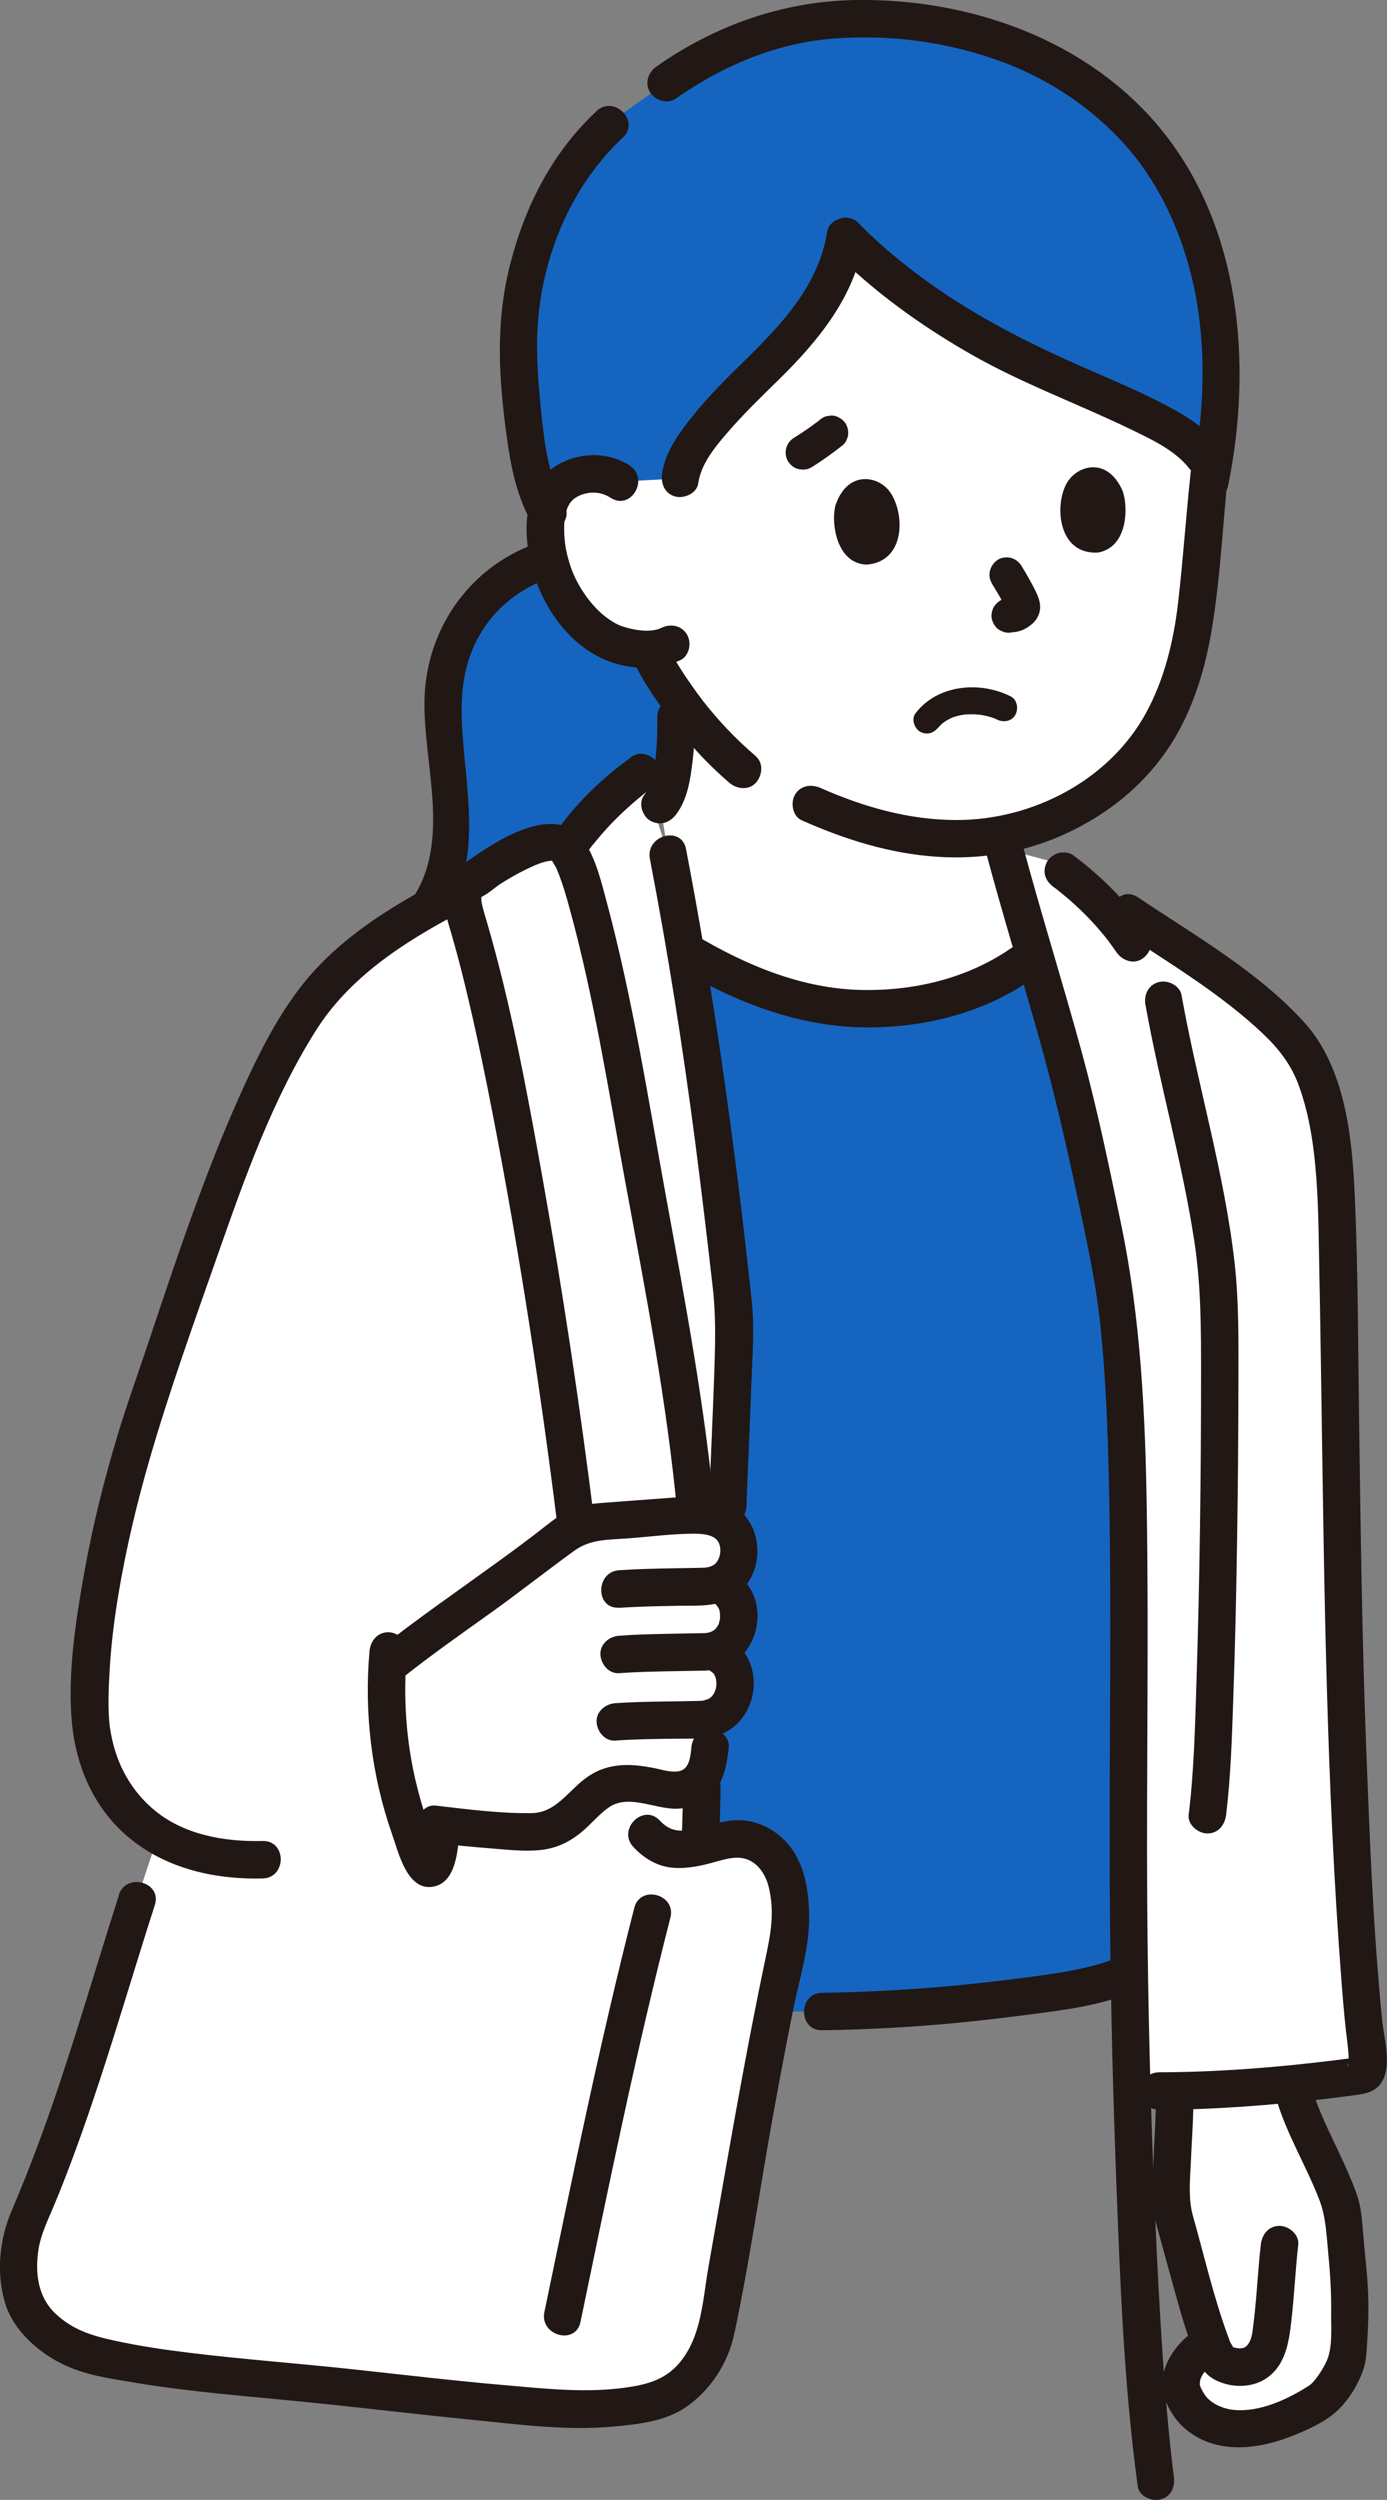
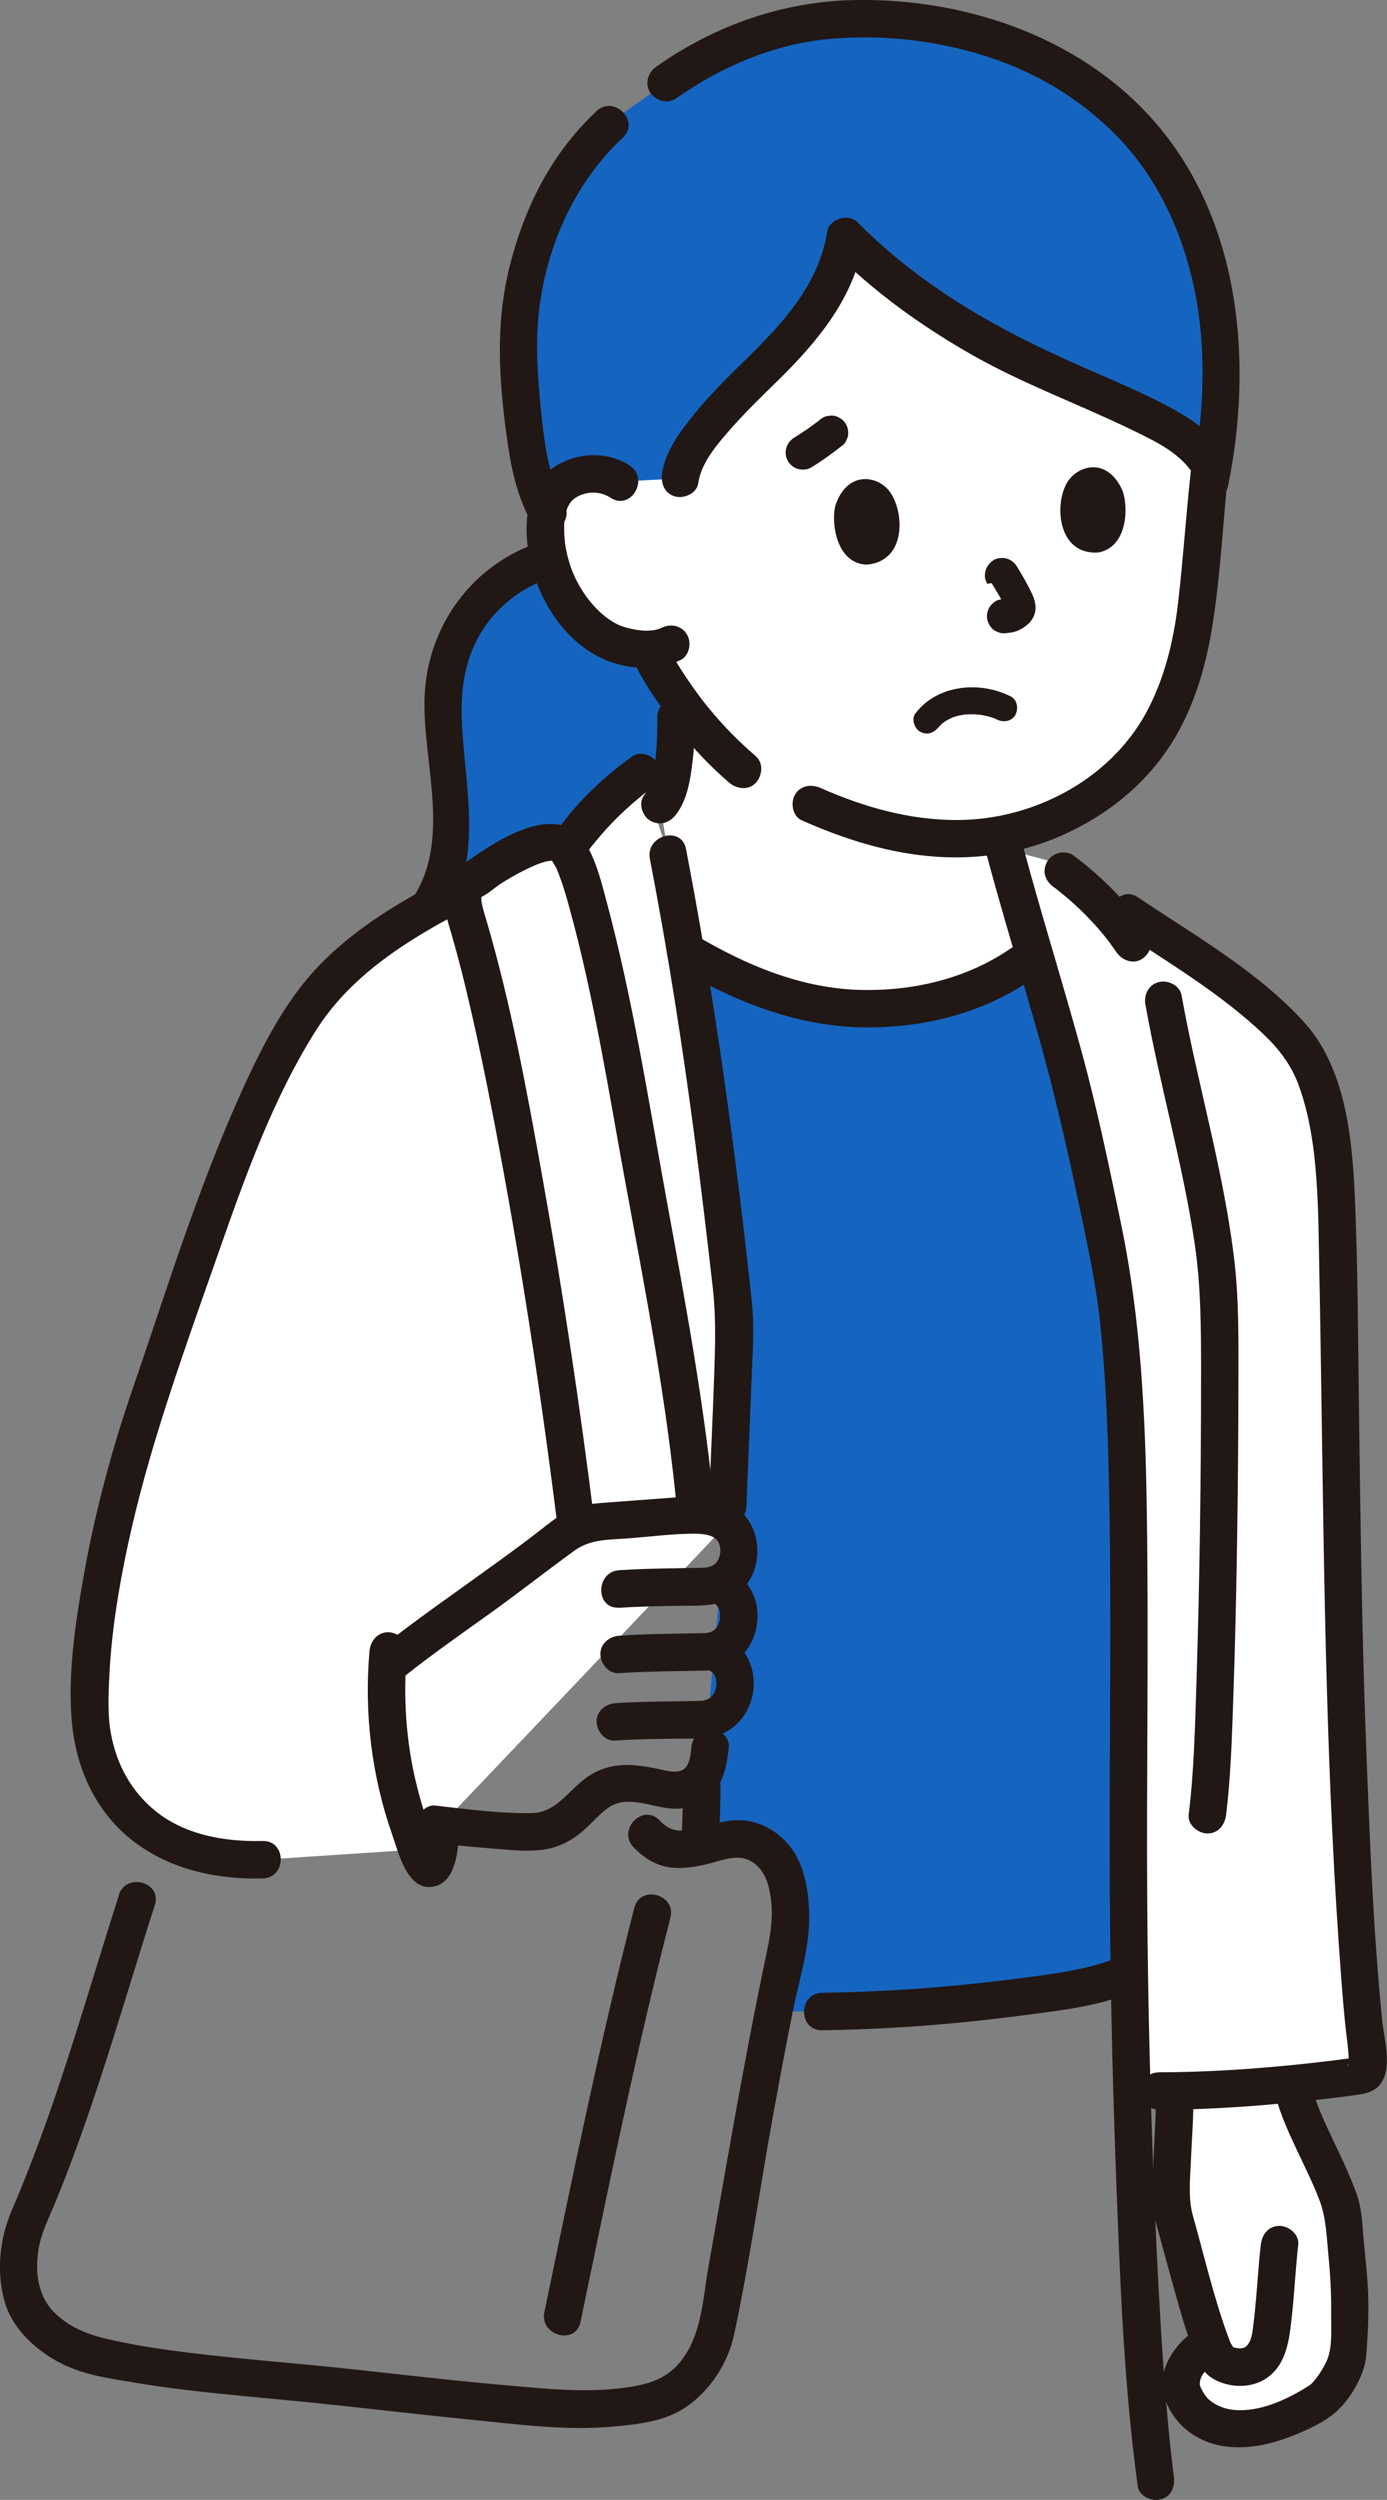
<svg xmlns="http://www.w3.org/2000/svg" id="_レイヤー_2" data-name="レイヤー 2" viewBox="0 0 163.65 294.95">
  <rect x="0" y="0" width="163.65" height="294.95" fill="#808080" stroke="none" />
  <defs>
    <style>
      .cls-1 {
        fill: #fff;
      }

      .cls-2 {
        fill: #211715;
      }

      .cls-3 {
        fill: #1565c0;
      }
    </style>
  </defs>
  <g id="layer">
    <g>
      <path class="cls-3" d="M128.34,136.42c-.79-3.6-1.59-7.11-2.29-9.73-1.36-5.12-2.7-9.62-4.03-14.17-4.62,3.94-11.62,6.49-19.75,6.48-7.35,0-14.39-2.61-21.38-6.81,2.36,13.9,4,27.07,5.65,41.69,.31,2.75-.34,14.85-.67,23.83l-3.08,32.79c.04,1.28-.11,5.87-.18,6.85l-.04,.57c.2-.04,.38-.09,.55-.14,2.24-.68,4.4-1.23,6.09-.38s2.49,1.8,3.28,3.5c.79,1.69,1.03,5.94,.64,7.77-.63,2.93-1.23,5.81-1.79,8.65,11.1,.11,20.82-.46,34.61-2.49,2.53-.37,5.01-1.06,7.32-2.07-.05-3.04-.08-5.95-.1-8.67-.18-30.3,.9-60.25-2.28-75.65-.66-3.21-1.58-7.68-2.53-12.03Z" />
-       <path class="cls-1" d="M52.78,282.98c5.3,.56,10.26,1,16.3,1.26,1.56,.07,7.19-.33,9.49-1.42,3.38-1.59,5.45-5.24,6.02-8.35,.52-2.85,1.02-5.66,1.51-8.46,2.17-12.33,4.19-24.31,7.01-37.34,.39-1.83,.15-6.08-.64-7.77-.79-1.7-1.63-2.68-3.28-3.5s-3.85-.3-6.09,.38l-.55,.17c.02-.3,.04-.6,.04-.6,.07-.98,.22-5.57,.18-6.85l-.02-.77c-.14,.22-.31,.41-.51,.59-2.49,2.22-6.45-.57-9.7,.18-3,.7-4.58,4.23-7.49,5.27-1.22,.44-2.55,.39-3.84,.32-4.4-.24-8.8-.66-13.17-1.26,.29,.92,.62,1.82,.98,2.7-5.25,.58-17.61,1.95-18.05,1.9-4.98-.53-8.96-1.77-12.04-3.55-5.45,15.45-9.2,31.28-15.69,46.13-1.46,3.34-1.2,7.58-.26,9.89,.86,2.11,4.12,4.71,6.26,5.44,4.81,1.65,14.8,2.74,19.13,3.13,10.52,.93,17.72,1.82,24.38,2.52Z" />
      <path class="cls-3" d="M72.24,75.8c-.33-.13-.6-.26-.81-.38-3.14-1.85-4.63-4.52-5.62-6.45-.44-.86-.8-1.9-1.06-3.01-5.7,1.6-10.38,6.4-11.86,12.13-1.23,4.74-.37,9.74,.09,14.62,.36,3.78,.42,7.8-.83,11.32,1.63,.24,2.87,.42,2.87,.42,2.9-2.21,6.12-4.25,9.37-5.01,.57-.13,1.5-.11,2.17,.43,.11,.09,.22,.2,.33,.34,2.19-3.37,5.53-6.71,8.8-9.04l3.76-.88c.32-2.24,.31-4.55,.31-5.7,0,0,0-1.24,0-2.52-.31-.44-.61-.88-.91-1.33,0,0-1.58-2.47-2.24-3.88l-.14-.27c-1.58,.04-3.18-.36-4.24-.79Z" />
      <path class="cls-1" d="M75.7,91.17c-3.57,2.53-7.21,6.27-9.36,9.93h-3.84c-6.36,3.2-17.51,8.2-23.86,14.96-8.75,9.64-16.54,36.11-20.96,48.72-2.3,6.55-7.32,23.39-7.05,37.06,.17,8.9,6.2,18.02,20.37,17.58,0,0,12.16-.8,18.24-1.21,5.68-5.81,30.7-32.27,36.55-38.4l.08-2.1c.33-8.98,.98-21.08,.67-23.83-2.09-18.56-4.18-34.8-7.72-53.14l-3.11-9.58Z" />
-       <path class="cls-1" d="M46.84,210.39c-.98-4.2-1.38-9.3-1.15-13.78,5.64-4.56,14.22-10.21,20.05-14.84,.85-.67,1.71-1.35,2.72-1.74,.96-.37,2.01-.45,3.04-.53,3.27-.25,6.55-.49,9.82-.74,0,0,.08,0,.17-.01l1.79,.13c2.14,.16,3.85,1.52,3.91,3.89,.05,1.77-.78,3.45-2.52,4.11,1.45,.53,2.48,1.77,2.52,3.6,.05,1.98-.99,3.86-3.2,4.31,1.57,.5,2.71,1.76,2.75,3.68,.04,1.77-.79,3.45-2.55,4.11-.23,2.04-.4,3.58-.4,3.58-.16,1.5-.4,3.15-1.53,4.15-2.49,2.22-6.45-.57-9.7,.18-3,.7-4.58,4.23-7.49,5.27-1.22,.44-2.55,.39-3.84,.32-3.29-.18-6.58-.46-9.86-.84l-3.26-.27c-.49-1.49-.9-3.01-1.26-4.54,0-.01,0-.03,0-.04Z" />
      <path class="cls-1" d="M156.99,257.02c-1.8-4.13-3.77-7.39-4.58-11.17-4.39,.42-9.46,.77-13.83,.85,.05,4.84-.36,6.71-.36,11.9,0,1.14,.03,2.29,.37,3.39,.6,1.95,2.58,9.91,4.1,14.09-.73,.77-1.27,1.34-1.27,1.34-1.61,1.41-2.47,3.38-1.83,4.97,.62,1.54,2.04,3.83,5.98,4.16s9.29-2.43,10.68-3.68c.91-.82,2.59-3.47,2.71-4.68,.53-5.25,.36-9.2-.28-14.41-.11-.88-.05-1.78-.22-2.66-.2-1.02-.6-2-.99-2.97-.16-.38-.31-.75-.47-1.12Z" />
      <path class="cls-1" d="M64.95,58.92c.4-.91,1.4-2.49,4.16-2.94,1.27-.21,2.81-.02,4.05,.84,0,0-3.68-28.92,41.43-28.92,14.69,0,21.92,5.08,25.42,10.74,4.39,7.1,2.9,15.1,2.9,15.1-.66,5.53-1.08,11.06-1.58,16.15-.86,8.83-3.46,16.83-9.57,21.96-4.29,3.6-8.78,5.79-13.76,6.66l.51,1.63c1.18,4.45,2.35,8.43,3.51,12.38-4.62,3.94-11.62,6.49-19.75,6.48-7.35,0-14.39-2.61-21.38-6.81-.63-3.75-1.32-7.55-2.07-11.45l-.92-5.8c1.89-2.44,1.88-8.29,1.88-10.37v-2.51c-.31-.44-.61-.89-.91-1.34,0,0-1.58-2.47-2.24-3.88,0,0-.08-.13-.17-.27-2.06,.04-4.13-.66-5.01-1.17-3.14-1.85-4.63-4.52-5.62-6.45-1.39-2.73-2.06-7.34-.87-10.05Z" />
      <path class="cls-3" d="M121.21,42.78c8.47,4.02,17.83,7.15,20.68,10.97,0,0,.46,.62,1.15,1.54,1.25-7.08,1.19-15.25,.2-20.77-1.13-6.26-4.07-13.28-8.17-18.11-7.1-8.37-17.69-13.46-30.87-14.13-8.32-.42-16.64,1.12-25.62,7.48l-5.58,3.96c-.53,.49-1.06,.98-1.06,.98-5.37,4.95-8,10.62-9.72,17.53-.86,3.48-1.21,7.07-.97,10.64,.25,3.78,.54,12.61,3.27,17.48,.1-.51,.24-.99,.43-1.43,.4-.91,1.4-2.49,4.16-2.94,1.27-.21,2.81-.02,4.05,.84l7.08-.37c.51-4.33,7.29-10.42,11.12-14.25,4.26-4.26,7.59-8.95,8.37-14.3,4.02,4.12,10.99,9.5,18.7,13.5,.91,.47,1.84,.93,2.78,1.38Z" />
      <path class="cls-2" d="M119.27,111.89c-5.15,3.56-11.44,5.04-17.65,4.91-7.05-.15-13.65-2.94-19.62-6.5-2.45-1.46-4.67,2.36-2.23,3.81,6.65,3.95,14.03,6.93,21.85,7.1,6.92,.15,14.14-1.54,19.88-5.51,.98-.68,1.43-1.94,.79-3.02-.57-.97-2.04-1.47-3.02-.79h0Z" />
      <path class="cls-2" d="M49.77,216.15c-.05,.63-.09,1.15-.28,1.99-.05,.21-.18,.97-.19,.73,2.24,.69,3.09,.62,2.56-.21-.05-.08-.09-.16-.13-.24-.04-.13-.12-.28-.18-.41-.95-2.36-1.74-4.8-2.36-7.27-1.3-5.19-1.65-10.63-1.17-15.95,.11-1.19-1.09-2.21-2.21-2.21-1.28,0-2.1,1.02-2.21,2.21-.65,7.24,.24,14.73,2.65,21.59,.77,2.18,1.84,7,5.08,6.17,2.5-.64,2.7-4.31,2.86-6.39,.21-2.84-4.21-2.82-4.42,0h0Z" />
      <path class="cls-2" d="M61.38,99.19c-9.27,4.66-19.81,9.1-26.21,17.65-2.72,3.64-4.78,7.78-6.65,11.91-2.27,5.02-4.26,10.17-6.12,15.35-1.69,4.71-3.27,9.46-4.86,14.21-1.24,3.72-2.58,7.41-3.71,11.17-1.63,5.41-2.98,10.91-3.96,16.47s-1.93,11.72-1.37,17.46c.47,4.84,2.45,9.54,6.09,12.86,4.46,4.07,10.48,5.51,16.4,5.36,2.84-.07,2.85-4.48,0-4.42-4.6,.11-9.5-.75-13.06-3.88-2.81-2.47-4.42-5.76-4.95-9.47-.3-2.08-.16-4.86-.02-7.18,.18-2.87,.54-5.73,1.01-8.56,.9-5.39,2.17-10.73,3.69-15.98,2.36-8.15,5.26-16.19,8.07-24.2,3.16-9.01,6.45-18.32,11.59-26.43,5.81-9.16,16.8-13.75,26.3-18.52,2.54-1.28,.31-5.09-2.23-3.81h0Z" />
      <path class="cls-1" d="M119.18,102.63c2.31,8.41,4.55,15.35,6.87,24.07,1.54,5.79,3.61,15.89,4.82,21.76,3.19,15.4,2.11,45.36,2.28,75.65,.04,6.66,.18,14.52,.41,22.6,2.06,0,3.22,0,3.22,0,7.16,0,16.94-.88,22.35-1.63,1.88-.26,2.19-.1,2.21-1.75,0-.9-.1-1.83-.21-2.72-1.14-9.04-2.44-36.63-2.71-54.97-.34-22.73-.46-33.96-.73-43.17-.23-8.13-1.6-16.08-5.17-20.05-4.79-5.33-12.29-9.86-19.38-14.63,0,0-1.15-.13-2.41-.28-1.88-2.14-4-4.08-6.3-5.77l-5.92-1.58c.22,.84,.45,1.67,.67,2.48Z" />
      <path class="cls-2" d="M136.78,248.92c6.54-.01,13.1-.53,19.59-1.28,1.13-.13,2.26-.28,3.39-.43,1.32-.17,2.63-.38,3.34-1.68,1.11-2.03,.2-4.96-.02-7.16-1.06-10.65-1.47-21.39-1.88-32.08-.5-12.86-.66-25.72-.84-38.59-.13-8.86-.12-17.74-.51-26.59-.31-6.93-1.12-15.19-6.02-20.55-5.5-6.01-12.87-10.19-19.57-14.69-2.37-1.59-4.58,2.24-2.23,3.81,5.79,3.89,11.94,7.49,17.02,12.32,1.89,1.8,3.33,3.67,4.22,6.15,1.08,3.01,1.63,6.22,1.92,9.39,.4,4.23,.39,8.52,.48,12.77s.15,8.81,.22,13.22c.35,23.42,.59,46.87,2.39,70.24,.15,1.99,.32,3.98,.54,5.96,.07,.59,.15,1.18,.21,1.77,.05,.45,.09,.91,.1,1.37,0,.11-.1,.86-.02,.99-.36-.55,.89-.93,.96-1.15-.03,.1-.56,.1-.6,.11-.72,.11-1.37,.18-2.12,.28-6.81,.84-13.71,1.38-20.57,1.4-2.84,0-2.85,4.42,0,4.42h0Z" />
      <path class="cls-2" d="M130.98,231.31c-2.97,1.04-6.03,1.48-9.14,1.9-2.95,.4-5.9,.74-8.86,1.03-5.31,.51-10.64,.8-15.98,.88-2.84,.04-2.85,4.46,0,4.42,5.48-.08,10.94-.38,16.39-.92,3.02-.3,6.03-.66,9.03-1.06,3.3-.44,6.57-.87,9.73-1.98,2.67-.93,1.52-5.2-1.17-4.26h0Z" />
      <path class="cls-2" d="M116.38,100.73c1.96,7.34,4.22,14.61,6.27,21.92,1.72,6.13,3.14,12.31,4.46,18.54,1.05,4.97,2.17,9.92,2.7,14.98,.63,5.97,.87,11.98,1.01,17.98,.36,15.16,.07,30.33,.11,45.49,.03,12.42,.29,24.83,.76,37.24s.91,24.41,2.55,36.47c.16,1.18,1.68,1.83,2.72,1.54,1.28-.35,1.7-1.53,1.54-2.72,.06,.45-.04-.29-.04-.31-.03-.23-.06-.47-.09-.7-.06-.49-.12-.98-.17-1.47-.13-1.16-.25-2.33-.36-3.49-.24-2.57-.44-5.14-.62-7.72-.41-5.91-.71-11.83-.96-17.75-.51-12.1-.82-24.2-.9-36.31-.1-15.36,.19-30.73-.05-46.09-.17-11.43-.71-22.73-3.04-33.94-1.4-6.75-2.8-13.51-4.61-20.16-2.25-8.25-4.82-16.4-7.03-24.66-.73-2.74-4.99-1.58-4.26,1.17h0Z" />
      <path class="cls-2" d="M76.68,101.34c2.14,11.09,3.89,22.25,5.35,33.45,.74,5.71,1.42,11.43,2.07,17.16,.38,3.31,.29,6.57,.18,9.9-.18,5.29-.44,10.58-.63,15.87-.11,2.84,4.31,2.84,4.42,0,.18-4.81,.41-9.62,.58-14.44,.12-3.18,.39-6.46,.06-9.64-1.2-11.39-2.67-22.76-4.41-34.07-1-6.49-2.12-12.96-3.36-19.41-.54-2.79-4.79-1.61-4.26,1.17h0Z" />
      <path class="cls-2" d="M74.58,89.26c-4,2.86-7.63,6.47-10.15,10.72-.59,.99-.26,2.47,.79,3.02s2.39,.27,3.02-.79c.54-.9,1.11-1.83,1.79-2.64-.31,.37-.03,.05,.03-.03,.09-.11,.18-.23,.28-.34,.19-.23,.38-.45,.57-.68,.37-.43,.75-.85,1.14-1.26,.78-.82,1.6-1.6,2.45-2.35,.42-.37,.84-.72,1.27-1.07,.05-.04,.43-.34,.18-.15s.18-.13,.18-.14c.22-.17,.45-.33,.68-.49,.94-.67,1.48-1.96,.79-3.02-.6-.93-2.02-1.51-3.02-.79h0Z" />
      <path class="cls-2" d="M14.03,223.61c-2.69,8.4-5.13,16.87-8.02,25.2-1.42,4.08-2.96,8.11-4.66,12.08-1.45,3.4-1.83,7.49-.68,11.05,.99,3.03,3.76,5.5,6.55,6.91s5.8,1.78,8.69,2.27c6.64,1.11,13.35,1.6,20.05,2.27s12.96,1.44,19.45,2.08c5.53,.55,11.29,1.34,16.84,.84,2.94-.27,6.19-.59,8.69-2.31,2.89-1.99,4.96-5.19,5.69-8.62,1.79-8.35,2.97-16.87,4.49-25.28,.77-4.25,1.56-8.49,2.41-12.73,.75-3.78,2.05-7.71,1.94-11.6-.09-3.13-.65-6.45-2.99-8.73-1.34-1.31-3.07-2.16-4.95-2.27-1.98-.12-3.79,.63-5.69,1.04-1.66,.36-2.82,.25-3.99-1.01-1.95-2.08-5.06,1.05-3.12,3.12,1.26,1.35,2.83,2.3,4.69,2.45,1.76,.14,3.47-.27,5.14-.74,1.53-.43,3.02-.82,4.39,.18,.98,.71,1.51,1.87,1.73,2.75,.77,3.1,.23,5.7-.39,8.64-.85,4.06-1.65,8.12-2.41,12.2-1.5,7.98-2.86,15.99-4.28,23.99-.59,3.32-.76,7.14-2.51,10.09-1.57,2.64-3.58,3.6-6.38,4.08-5.18,.9-10.54,.25-15.74-.2-5.76-.5-11.5-1.19-17.25-1.81-6.46-.7-12.95-1.17-19.4-1.96-2.96-.36-5.91-.8-8.82-1.43-2.67-.58-4.95-1.28-6.98-3.21s-2.41-4.74-1.98-7.54c.29-1.85,1.14-3.53,1.85-5.24,.79-1.9,1.54-3.81,2.25-5.74,2.9-7.8,5.29-15.79,7.76-23.74,.61-1.98,1.23-3.96,1.87-5.93,.87-2.71-3.39-3.88-4.26-1.17h0Z" />
      <path class="cls-2" d="M135.16,118.59c1.67,9.39,4.36,18.58,5.78,28.02,.77,5.1,.77,10.21,.77,15.35,0,12.15-.15,24.3-.54,36.44-.17,5.23-.28,10.51-.92,15.71-.15,1.19,1.12,2.21,2.21,2.21,1.31,0,2.06-1.02,2.21-2.21,.55-4.51,.68-9.08,.84-13.62,.23-6.38,.36-12.77,.46-19.16,.09-5.93,.14-11.87,.15-17.8,0-4.87,.09-9.76-.46-14.61-1.22-10.65-4.37-20.96-6.25-31.5-.21-1.17-1.64-1.84-2.72-1.54-1.24,.34-1.75,1.54-1.54,2.72h0Z" />
      <path class="cls-2" d="M135.54,110.12c-2.47-3.59-5.47-6.66-8.97-9.25-.43-.32-1.21-.36-1.7-.22s-1.07,.54-1.32,1.01c-.27,.51-.41,1.13-.22,1.7s.53,.96,1.01,1.32c.18,.14,.43,.27,.58,.44-.15-.16-.3-.23-.04-.03,.1,.08,.19,.15,.29,.23,.38,.31,.75,.62,1.12,.94,.71,.63,1.4,1.28,2.06,1.96s1.29,1.39,1.89,2.12c.15,.19,.31,.38,.46,.57,.18,.22,0,0-.08-.1,.08,.12,.18,.23,.26,.35,.29,.39,.57,.79,.85,1.19,.65,.95,1.97,1.47,3.02,.79,.94-.61,1.49-2,.79-3.02h0Z" />
      <path class="cls-2" d="M74.84,225.09c-4.04,15.78-7.3,31.76-10.61,47.7-.58,2.77,3.68,3.96,4.26,1.17,3.31-15.94,6.56-31.92,10.61-47.7,.71-2.75-3.55-3.93-4.26-1.17h0Z" />
      <path class="cls-1" d="M55.46,104.11c2.79-2.08,5.85-3.96,8.94-4.68,.57-.13,1.5-.11,2.17,.43,1.55,1.24,3.66,8.17,7.43,28.57,2.89,15.61,6.99,37.25,8.18,50.39-.22-.02-.45-.04-.69-.06-.08,0-.17,.01-.17,.01-3.27,.25-6.55,.49-9.82,.74-1.03,.08-2.08,.16-3.04,.53-.15,.06-.29,.12-.43,.19-3.39-27.4-8.81-57.88-12.7-70.92-.41-1.37-.73-2.63-.74-3.23-.02-.74,.13-1.38,.46-1.63,.14-.11,.29-.22,.44-.33Z" />
      <path class="cls-2" d="M84.37,178.73c-1.16-12.59-3.51-25.08-5.78-37.5-2.11-11.6-3.94-23.35-6.99-34.75-.62-2.32-1.23-4.9-2.51-6.96-3.15-5.1-10.26-.51-13.71,1.93-1.49,1.05-2.75,1.87-2.97,3.8-.18,1.65,.37,3.29,.83,4.86,.58,1.98,1.1,3.97,1.59,5.97,1.33,5.46,2.46,10.97,3.52,16.48,2.99,15.61,5.41,31.34,7.38,47.1,.15,1.18,.91,2.21,2.21,2.21,1.08,0,2.36-1.02,2.21-2.21-1.72-13.76-3.77-27.48-6.22-41.13-1.79-9.99-3.65-20.06-6.5-29.81-.23-.79-.51-1.61-.63-2.43-.02-.15,.02-.38-.03-.43v-.22c-.41,.52-.38,.57,.09,.16,.79-.39,1.52-1.09,2.26-1.56s1.54-.95,2.35-1.36c1.02-.52,2.47-1.26,3.54-1.32-.09,0,.25-.06,.17,.05,0,0,.11,.12,.12,.13-.44-.8-.25-.37-.19-.24,.13,.29,.34,.55,.48,.83,.09,.17,.16,.35,.24,.52-.33-.72,.05,.15,.12,.33,.48,1.26,.86,2.55,1.21,3.84,2.91,10.54,4.6,21.44,6.57,32.18,2.41,13.09,4.98,26.26,6.2,39.53,.11,1.19,.94,2.21,2.21,2.21,1.11,0,2.32-1.01,2.21-2.21h0Z" />
      <path class="cls-2" d="M81.58,206.16c-.11,.96-.2,2.42-1.27,2.76-.93,.3-2.15-.12-3.07-.3-3.04-.61-5.76-.67-8.32,1.32-2,1.55-3.43,3.94-6.18,3.98-3.77,.06-7.63-.46-11.37-.89-1.19-.14-2.21,1.11-2.21,2.21,0,1.31,1.02,2.07,2.21,2.21,2.13,.25,4.26,.45,6.4,.62,1.98,.15,4.06,.42,6.05,.2,1.85-.21,3.36-.93,4.78-2.1,1.1-.9,2.01-2.05,3.17-2.88,2.35-1.69,5.46,.17,8.06,.11,1.67-.04,3.26-.65,4.36-1.93,1.29-1.5,1.58-3.41,1.8-5.31,.14-1.19-1.11-2.21-2.21-2.21-1.31,0-2.07,1.02-2.21,2.21h0Z" />
      <path class="cls-2" d="M73.06,189.7c2.33-.16,4.66-.2,7-.24,2.1-.04,4.36,.15,6.25-.92,4-2.27,4.1-8.64,.11-10.96-1.6-.93-3.78-1.12-5.6-.99-3.03,.23-6.06,.45-9.09,.68-1.29,.1-2.65,.17-3.87,.63-1.33,.5-2.42,1.31-3.53,2.18-1.89,1.49-3.83,2.92-5.78,4.33-4.63,3.36-9.35,6.61-13.84,10.16-.94,.74-.77,2.35,0,3.12,.92,.92,2.18,.74,3.12,0,3.24-2.56,6.63-4.94,9.99-7.34s6.63-4.99,9.99-7.42c1.9-1.37,4.13-1.26,6.38-1.43,2.38-.18,4.79-.5,7.17-.54,.94-.02,2.62-.06,3.28,.8,.56,.73,.42,2.04-.19,2.67-.51,.53-1.22,.54-1.91,.55-.95,.02-1.9,.04-2.85,.05-2.21,.04-4.42,.08-6.63,.23-2.82,.19-2.84,4.61,0,4.42h0Z" />
      <path class="cls-2" d="M73.06,197.41c2.21-.16,4.42-.2,6.63-.24,.97-.02,1.95-.03,2.92-.05,.23,0,.47,0,.7-.02,.27-.02,1.56-.16,.66-.09,.76-.06,1.47-.31,2.15-.65,2.12-1.06,3.28-3.46,3.26-5.77-.02-2.75-1.64-4.84-4.14-5.82-1.08-.42-2.47,.46-2.72,1.54-.29,1.27,.39,2.27,1.54,2.72-.46-.18,.03,.03,.13,.09,.1,.06,.2,.12,.3,.19-.19-.15-.22-.17-.1-.07,.02,.04,.43,.47,.25,.24s.14,.27,.17,.31c.07,.14,.06,.11-.03-.1,.04,.12,.08,.24,.12,.37,.03,.11,.07,.66,.05,.22,0,.2,0,.39,0,.59,.02,.46,.11-.34,0,.14-.04,.17-.09,.35-.13,.52-.12,.51,.21-.32-.04,.13-.09,.15-.19,.3-.27,.45,.21-.38,.01-.02-.11,.09-.14,.14-.42,.29-.11,.11-.16,.09-.32,.2-.49,.27,.51-.23-.2,.08-.22,.04,.57-.06,.5-.04-.21,.05-.23,.04-.28,.05-.14,.02,.24-.02-.33,0-.39,0-.16,0-.33,0-.49,.01-.4,0-.8,.02-1.21,.02-.86,.02-1.71,.03-2.57,.05-1.84,.04-3.68,.08-5.52,.22-1.15,.08-2.26,.96-2.21,2.21,.05,1.13,.97,2.3,2.21,2.21h0Z" />
      <path class="cls-2" d="M72.59,205.36c2.35-.16,4.71-.19,7.06-.22,2.18-.03,4.57,.18,6.48-1.08s2.99-3.67,2.78-6c-.13-1.41-.63-2.67-1.59-3.72-.77-.85-2.17-1.75-3.35-1.75s-2.26,1.02-2.21,2.21,.97,2.21,2.21,2.21c-.22,.04-.42,0-.6-.11,.08,.04,.16,.08,.24,.12,.1,.06,.61,.43,.21,.09,.13,.11,.25,.24,.38,.36,.34,.32-.14-.31,.07,.11,.09,.17,.2,.48,.09,.13,.02,.06,.2,.71,.15,.45-.05-.23,.02,.39,.02,.49,0,.17-.02,.34-.03,.51,.04-.56,0-.06-.04,.07-.04,.16-.1,.32-.15,.47,.17-.52-.01,0-.09,.14-.09,.15-.45,.51-.08,.15-.11,.11-.24,.23-.35,.35,.28-.32,.07-.05-.1,.05s-.46,.2-.11,.08c-.21,.07-.43,.11-.63,.18-.16,.03-.13,.03,.09,0-.1,.01-.21,.02-.32,.02-.19,.01-.39,.01-.58,.02-.36,0-.71,.02-1.07,.02-.91,.02-1.82,.03-2.73,.04-1.92,.03-3.83,.07-5.74,.2-1.15,.08-2.26,.96-2.21,2.21,.05,1.13,.97,2.29,2.21,2.21h0Z" />
      <path class="cls-2" d="M80.58,210.5c.03,1.18-.02,2.36-.05,3.54-.03,1.1-.06,2.21-.13,3.31s1.07,2.26,2.21,2.21c1.27-.06,2.12-.97,2.21-2.21,.08-1.1,.1-2.21,.13-3.31,.03-1.18,.09-2.36,.05-3.54s-.99-2.26-2.21-2.21-2.25,.97-2.21,2.21h0Z" />
      <path class="cls-2" d="M150.51,247.38c1.2,4.27,3.58,8.06,5.16,12.18,.81,2.1,.85,4.34,1.07,6.57s.35,4.51,.32,6.78c-.02,1.74,.19,4.05-.52,5.63-.33,.73-.79,1.48-1.28,2.11-.14,.18-.28,.34-.43,.5-.08,.09-.18,.17-.27,.25,.26-.23,.05-.04-.11,.07-2.53,1.62-5.81,3.16-8.89,2.86-1.45-.14-2.83-.88-3.43-1.81-.17-.26-.32-.54-.46-.82-.15-.31,.09,.43-.02-.05-.07-.34-.1,0-.08-.51,.03-.87,.81-1.62,1.39-2.16,2.09-1.93-1.04-5.05-3.12-3.12-1.82,1.68-3.24,4.28-2.5,6.82,.44,1.51,1.41,2.99,2.62,3.98,3.73,3.07,8.81,2.3,12.95,.57,1.7-.71,3.5-1.53,4.87-2.8s2.56-3.23,3.12-4.99c.36-1.15,.36-2.44,.44-3.63,.09-1.4,.13-2.8,.11-4.2-.03-2.78-.41-5.51-.63-8.28-.13-1.65-.25-3.16-.84-4.73s-1.25-3.05-1.95-4.54c-1.2-2.58-2.52-5.1-3.29-7.85s-5.03-1.57-4.26,1.17h0Z" />
      <path class="cls-2" d="M136.36,249.09c-.05,1.98-.2,3.95-.27,5.93-.1,2.49-.28,5.11,.38,7.54s1.32,4.83,1.99,7.24c.81,2.88,1.58,5.83,2.8,8.57,.49,1.1,1.09,1.92,2.21,2.47,1.87,.93,4.35,.92,6.07-.32,2.31-1.66,2.6-4.62,2.88-7.21,.31-2.82,.44-5.66,.76-8.48,.13-1.19-1.11-2.21-2.21-2.21-1.31,0-2.07,1.02-2.21,2.21-.24,2.1-.37,4.2-.55,6.3-.09,1.03-.19,2.06-.32,3.08-.11,.84-.16,1.99-.85,2.62-.18,.17-.45,.25-.82,.24-.26,0-.42-.08-.67-.11-.5-.06,.03-.16,.08,.26-.03-.21-.33-.58-.43-.79-.26-.52,.01,.06-.12-.28-.1-.26-.2-.52-.29-.78-1.64-4.54-2.72-9.26-4.03-13.9-.6-2.1-.33-4.48-.24-6.64,.08-1.92,.22-3.83,.27-5.75,.07-2.84-4.34-2.84-4.42,0h0Z" />
      <path class="cls-2" d="M89.19,89.23c-1.4-1.2-2.73-2.48-3.97-3.84-.56-.61-1.09-1.23-1.62-1.87-.59-.72-.76-.95-1.34-1.74-1.38-1.9-2.72-3.91-3.74-6.03-.5-1.04-2.08-1.4-3.02-.79-1.07,.69-1.33,1.9-.79,3.02,1.05,2.19,2.44,4.26,3.87,6.22,2.2,2.99,4.66,5.74,7.48,8.16,.88,.75,2.27,.92,3.12,0,.76-.83,.94-2.32,0-3.12h0Z" />
      <path class="cls-2" d="M70.37,13.13c-5.25,4.91-8.43,11.21-10.19,18.11s-1.31,13.51-.4,20.22c.47,3.51,1.18,7.11,2.96,10.22,1.41,2.47,5.23,.24,3.81-2.23-1.71-2.99-2.25-6.65-2.61-10.03s-.72-7.21-.51-10.77c.48-8.33,3.93-16.7,10.06-22.42,2.08-1.94-1.05-5.06-3.12-3.12h0Z" />
      <path class="cls-2" d="M96.63,49.62c-.13,.1-.26,.21-.4,.31l.41-.32c-.95,.73-1.93,1.41-2.94,2.03-.44,.27-.79,.71-.93,1.21s-.07,1.13,.2,1.56,.69,.81,1.21,.93,1.09,.09,1.56-.2c1.31-.81,2.55-1.71,3.75-2.66,.2-.18,.34-.4,.42-.65,.13-.24,.18-.5,.17-.78,0-.5-.22-1.09-.59-1.43s-.89-.62-1.43-.59l-.54,.07c-.34,.1-.64,.27-.89,.52h0Z" />
-       <path class="cls-2" d="M117,68.8c.64,1.05,1.32,2.14,1.81,3.28l-.2-.48c.05,.13,.09,.26,.12,.4l-.07-.54c0,.07,0,.13,0,.19l.07-.54c0,.06-.02,.12-.04,.18l.2-.48s-.04,.07-.06,.11l.32-.41c-.09,.11-.19,.2-.3,.29l.41-.32c-.12,.09-.23,.16-.36,.22l.48-.2c-.16,.07-.32,.11-.49,.13l.54-.07c-.32,.04-.64,.07-.96,.12-.47,.07-.98,.54-1.21,.93-.25,.43-.36,1.07-.2,1.56s.46,.96,.93,1.21l.48,.2c.36,.1,.72,.1,1.08,0,.03,0,.06,0,.09-.01l-.54,.07c.4-.05,.81-.06,1.19-.18,.6-.19,1.09-.49,1.56-.91,.58-.52,.93-1.31,.87-2.09-.05-.65-.27-1.18-.55-1.76-.5-1-1.06-1.98-1.65-2.94-.27-.44-.71-.79-1.21-.93s-1.13-.07-1.56,.2c-.91,.58-1.32,1.8-.73,2.77h0Z" />
+       <path class="cls-2" d="M117,68.8c.64,1.05,1.32,2.14,1.81,3.28l-.2-.48c.05,.13,.09,.26,.12,.4l-.07-.54c0,.07,0,.13,0,.19l.07-.54c0,.06-.02,.12-.04,.18l.2-.48s-.04,.07-.06,.11l.32-.41c-.09,.11-.19,.2-.3,.29l.41-.32c-.12,.09-.23,.16-.36,.22l.48-.2c-.16,.07-.32,.11-.49,.13c-.32,.04-.64,.07-.96,.12-.47,.07-.98,.54-1.21,.93-.25,.43-.36,1.07-.2,1.56s.46,.96,.93,1.21l.48,.2c.36,.1,.72,.1,1.08,0,.03,0,.06,0,.09-.01l-.54,.07c.4-.05,.81-.06,1.19-.18,.6-.19,1.09-.49,1.56-.91,.58-.52,.93-1.31,.87-2.09-.05-.65-.27-1.18-.55-1.76-.5-1-1.06-1.98-1.65-2.94-.27-.44-.71-.79-1.21-.93s-1.13-.07-1.56,.2c-.91,.58-1.32,1.8-.73,2.77h0Z" />
      <path class="cls-2" d="M79.7,11.66c5.64-3.96,11.99-6.64,18.91-7.13,6.38-.46,12.92,.4,18.96,2.52,5.5,1.93,10.53,5.12,14.54,9.35,4.56,4.8,7.41,11.1,8.78,17.54,1.51,7.13,1.2,15-.23,22.12-.56,2.78,3.7,3.96,4.26,1.17,2.87-14.23,1.51-30.51-8.03-42.09C128.23,4.64,114.37-.19,101.03,0c-8.56,.13-16.58,2.94-23.56,7.84-.98,.68-1.43,1.93-.79,3.02,.56,.96,2.04,1.48,3.02,.79h0Z" />
      <path class="cls-2" d="M94.58,96.78c5.12,2.27,10.42,3.95,16.04,4.31,5.28,.34,10.52-.56,15.32-2.82s8.73-5.44,11.63-9.58,4.52-9.21,5.37-14.2c1.16-6.85,1.37-13.85,2.19-20.74,.14-1.19-1.12-2.21-2.21-2.21-1.31,0-2.07,1.02-2.21,2.21-.69,5.78-1.04,11.59-1.71,17.37-.52,4.48-1.62,9.06-3.8,13.03-4.36,7.95-13.42,12.61-22.34,12.6-5.58,0-10.96-1.53-16.04-3.78-1.09-.48-2.37-.32-3.02,.79-.55,.94-.3,2.54,.79,3.02h0Z" />
      <path class="cls-2" d="M74.28,54.91c-2.89-1.87-6.91-1.51-9.53,.67-2.01,1.67-2.63,4.38-2.62,6.88,.02,5.71,3.14,12.17,8.33,14.94,2.95,1.57,6.77,1.93,9.81,.49,1.08-.51,1.36-2.06,.79-3.02-.65-1.1-1.94-1.31-3.02-.79-.99,.47-2.31,.37-3.33,.16-.63-.13-1.27-.31-1.87-.56,.43,.18-.2-.12-.27-.16-.3-.17-.59-.36-.87-.56-1.94-1.39-3.54-3.79-4.3-5.9-.46-1.29-.76-2.64-.82-4-.03-.57-.02-1.4,.04-1.82,.05-.34,.13-.69,.23-1.02,.05-.16,.1-.32,.16-.47-.09,.21-.11,.25-.05,.13,.08-.16,.17-.31,.25-.46,.06-.1,.13-.19,.19-.28-.16,.21-.15,.21,.02,.01,.1-.1,.19-.2,.3-.29-.16,.11-.13,.09,.09-.07,.21-.14,.45-.28,.66-.36,1.18-.48,2.46-.42,3.59,.31,2.39,1.55,4.61-2.27,2.23-3.81h0Z" />
      <path class="cls-2" d="M63.75,63.95c-7.54,2.44-12.74,9.08-13.56,16.91s3.35,17.55-1.39,24.95c-1.54,2.4,2.29,4.62,3.81,2.23,4.67-7.31,1.99-15.88,1.86-23.89-.06-3.79,.68-7.36,2.92-10.47,1.84-2.56,4.54-4.51,7.53-5.48,2.69-.87,1.54-5.14-1.17-4.26h0Z" />
      <path class="cls-2" d="M77.56,84.58c0,1.64-.03,3.28-.21,4.92-.01,.11-.03,.23-.04,.34-.06,.5,.08-.53,0-.04-.04,.23-.07,.45-.11,.68-.09,.48-.19,.96-.32,1.44-.06,.21-.12,.41-.19,.61-.04,.12-.09,.23-.13,.35-.15,.42,.23-.48,.04-.09-.18,.37-.37,.72-.62,1.05-.7,.93-.18,2.51,.79,3.02,1.16,.61,2.27,.2,3.02-.79,1.33-1.76,1.68-4.17,1.93-6.3,.21-1.72,.25-3.46,.25-5.19,0-1.16-1.02-2.26-2.21-2.21s-2.21,.97-2.21,2.21h0Z" />
      <path class="cls-2" d="M97.6,27.31c-.99,6.34-5.35,10.94-9.75,15.25-2.09,2.05-4.19,4.12-6.02,6.4-1.6,1.99-3.34,4.29-3.71,6.9-.17,1.18,.29,2.37,1.54,2.72,1.04,.28,2.55-.35,2.72-1.54,.32-2.26,1.92-4.22,3.38-5.92,1.93-2.25,4.06-4.3,6.17-6.37,4.57-4.49,8.91-9.73,9.93-16.26,.18-1.18-.3-2.38-1.54-2.72-1.05-.29-2.53,.36-2.72,1.54h0Z" />
      <path class="cls-2" d="M98.17,29.46c4.71,4.8,10.33,8.85,16.15,12.2,6.15,3.55,12.82,5.95,19.19,9.04,2.45,1.19,5.15,2.44,6.83,4.6,.73,.94,2.35,.77,3.12,0,.93-.93,.73-2.18,0-3.12-1.51-1.94-3.83-3.28-5.97-4.41-2.87-1.51-5.87-2.77-8.84-4.07-6.78-2.95-13.31-6.19-19.32-10.54-2.85-2.06-5.57-4.32-8.03-6.82-1.99-2.03-5.12,1.09-3.12,3.12h0Z" />
      <path class="cls-2" d="M98.53,59.81c-.45,2.05,.2,6.66,3.71,6.81,4.62-.36,4.53-5.97,2.82-8.5-1.4-2.07-5.2-2.7-6.54,1.69Z" />
      <path class="cls-2" d="M132.46,57.92c.69,1.97,.59,6.63-2.88,7.27-4.62,.3-5.2-5.29-3.8-8.03,1.15-2.25,4.84-3.41,6.68,.76Z" />
      <path class="cls-2" d="M110.75,85.77c-.24,.31,.12-.11,.17-.16,.12-.13,.26-.24,.39-.36-.27,.23,.17-.11,.23-.15,.16-.1,.32-.19,.48-.28,.06-.03,.58-.25,.27-.13,.14-.05,.27-.1,.41-.14,.19-.06,.38-.11,.57-.15,.06-.01,.65-.1,.31-.07,.43-.05,.86-.06,1.28-.05,.16,0,.32,.01,.48,.03,.11,0,.21,.02,.32,.03-.16-.02-.14-.02,.05,0,.4,.07,.79,.15,1.18,.27,.18,.05,.36,.12,.53,.18,.17,.07,.17,.07-.01,0,.08,.04,.15,.07,.23,.11,.74,.37,1.75,.22,2.17-.57,.38-.72,.22-1.77-.57-2.17-3.66-1.84-8.65-1.38-11.23,2.01-.51,.66-.12,1.8,.57,2.17,.84,.44,1.63,.14,2.17-.57h0Z" />
    </g>
  </g>
</svg>